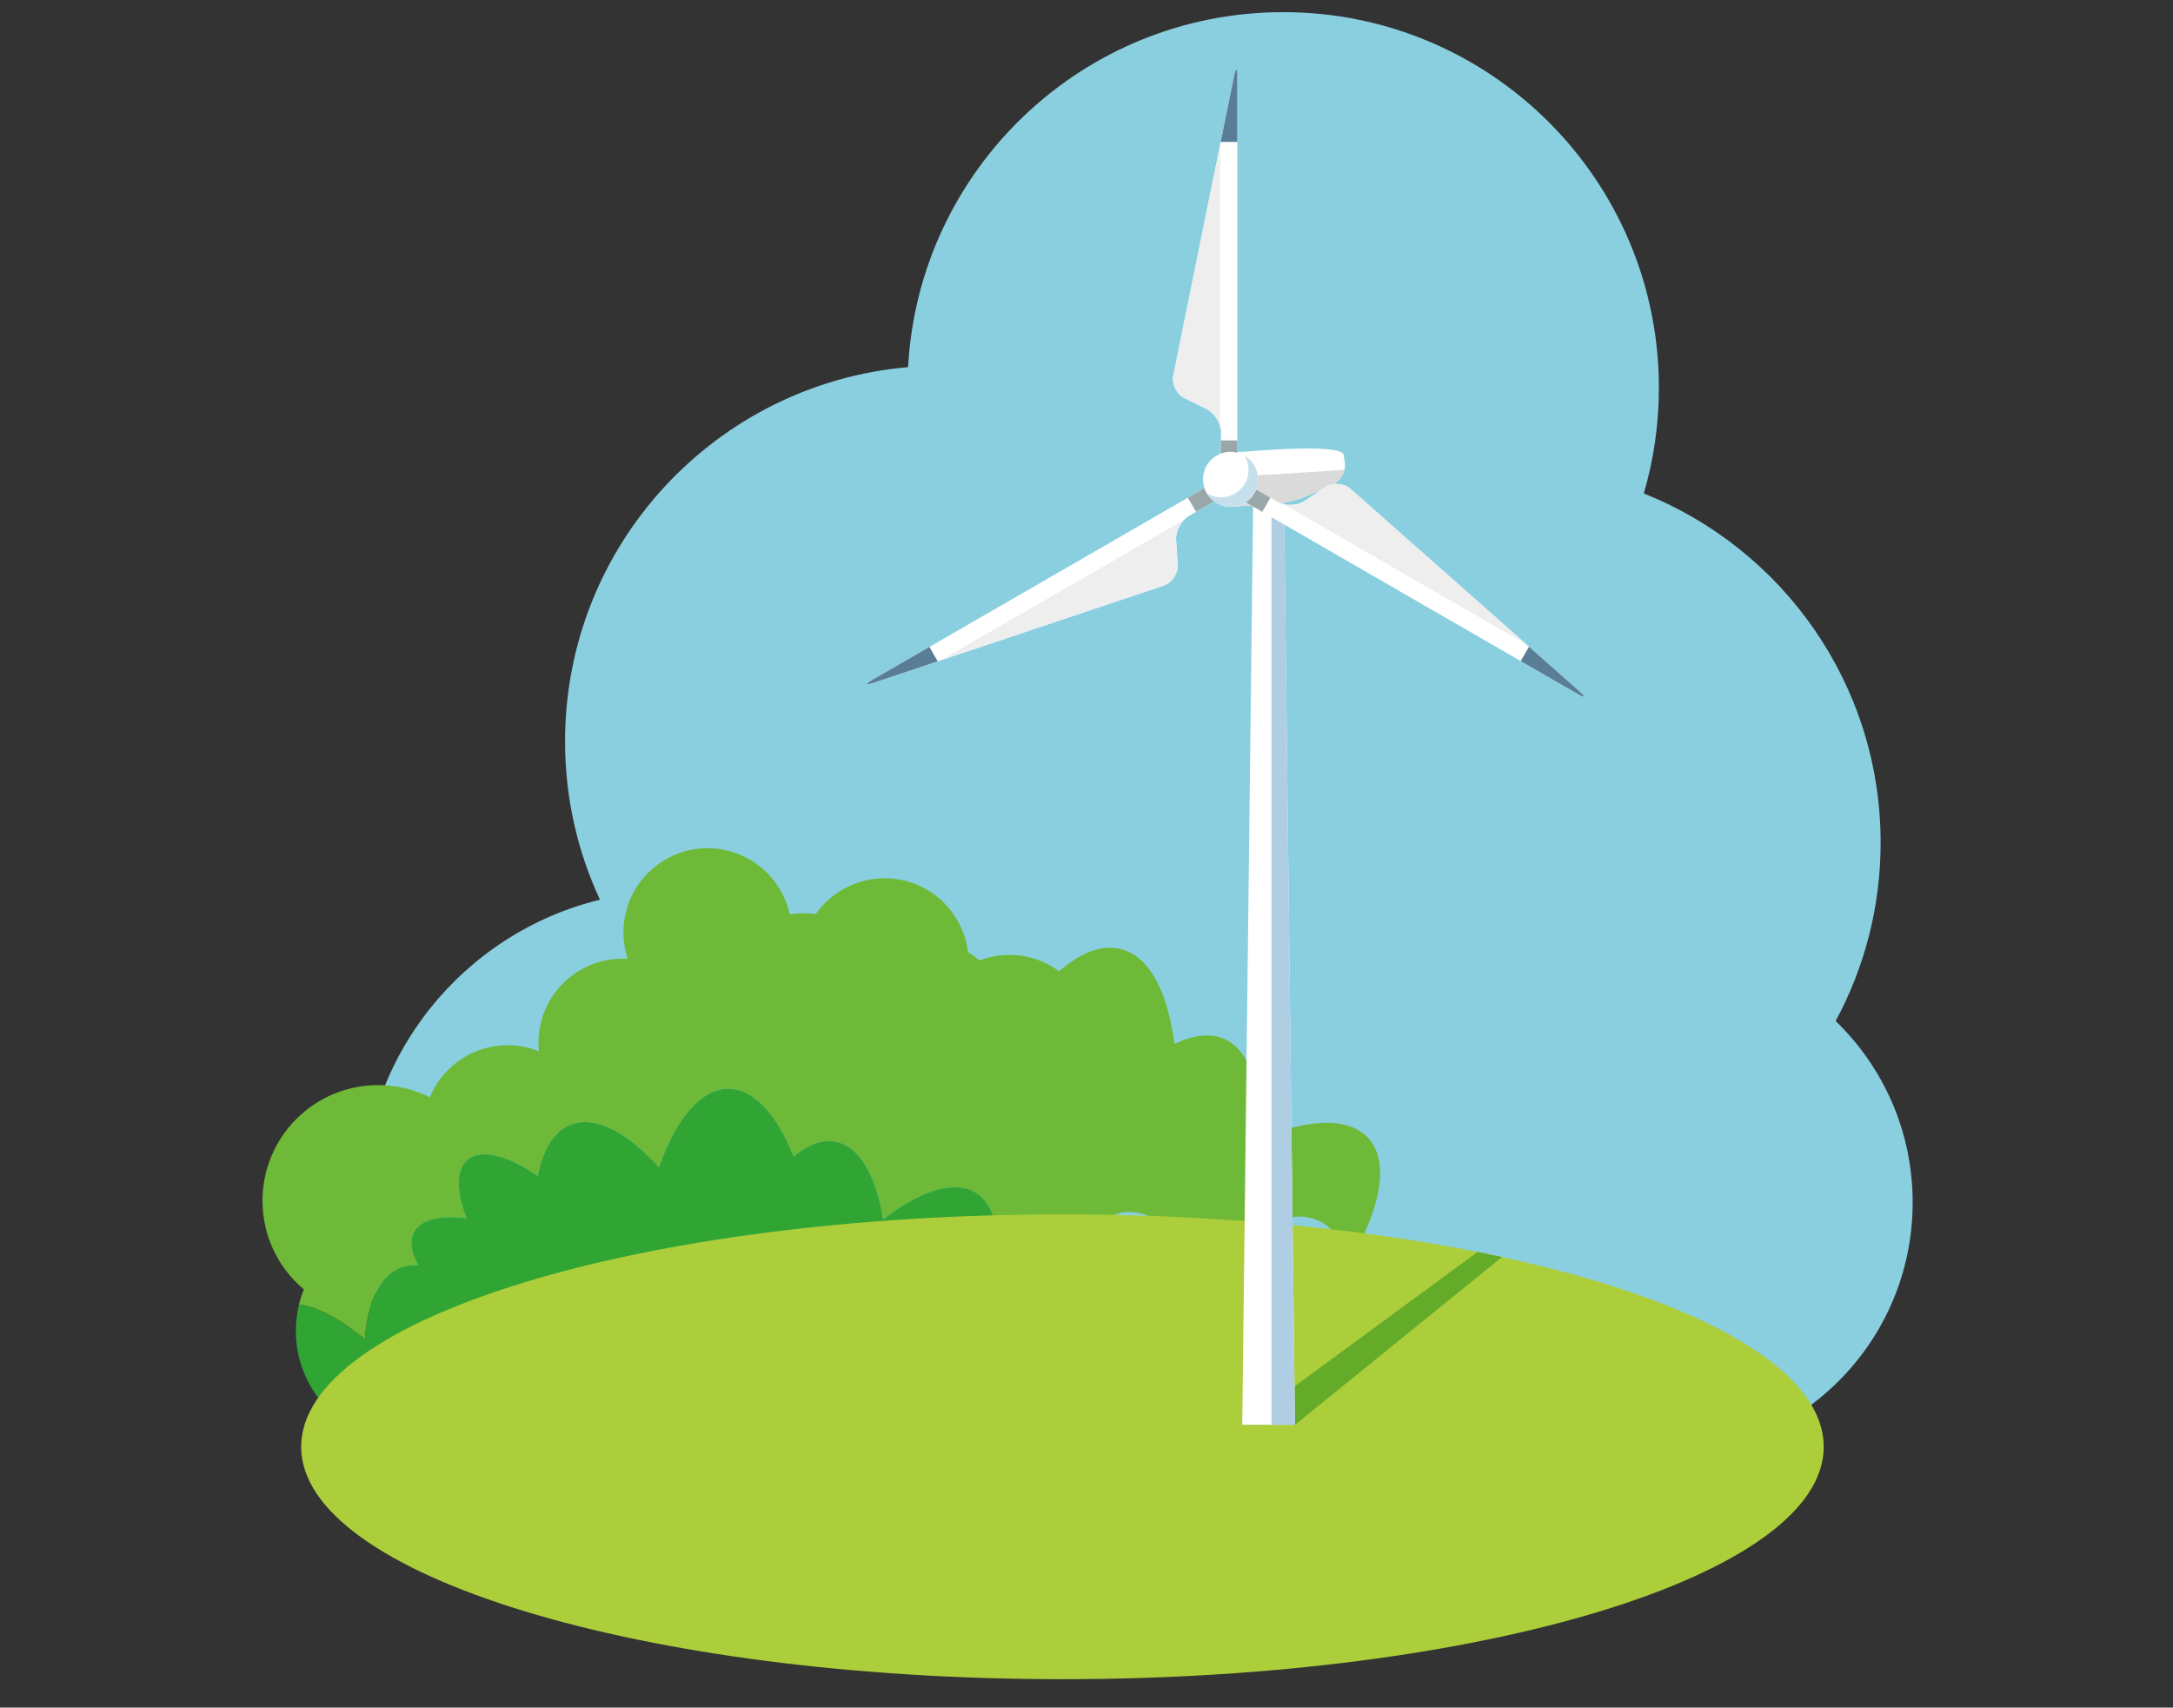
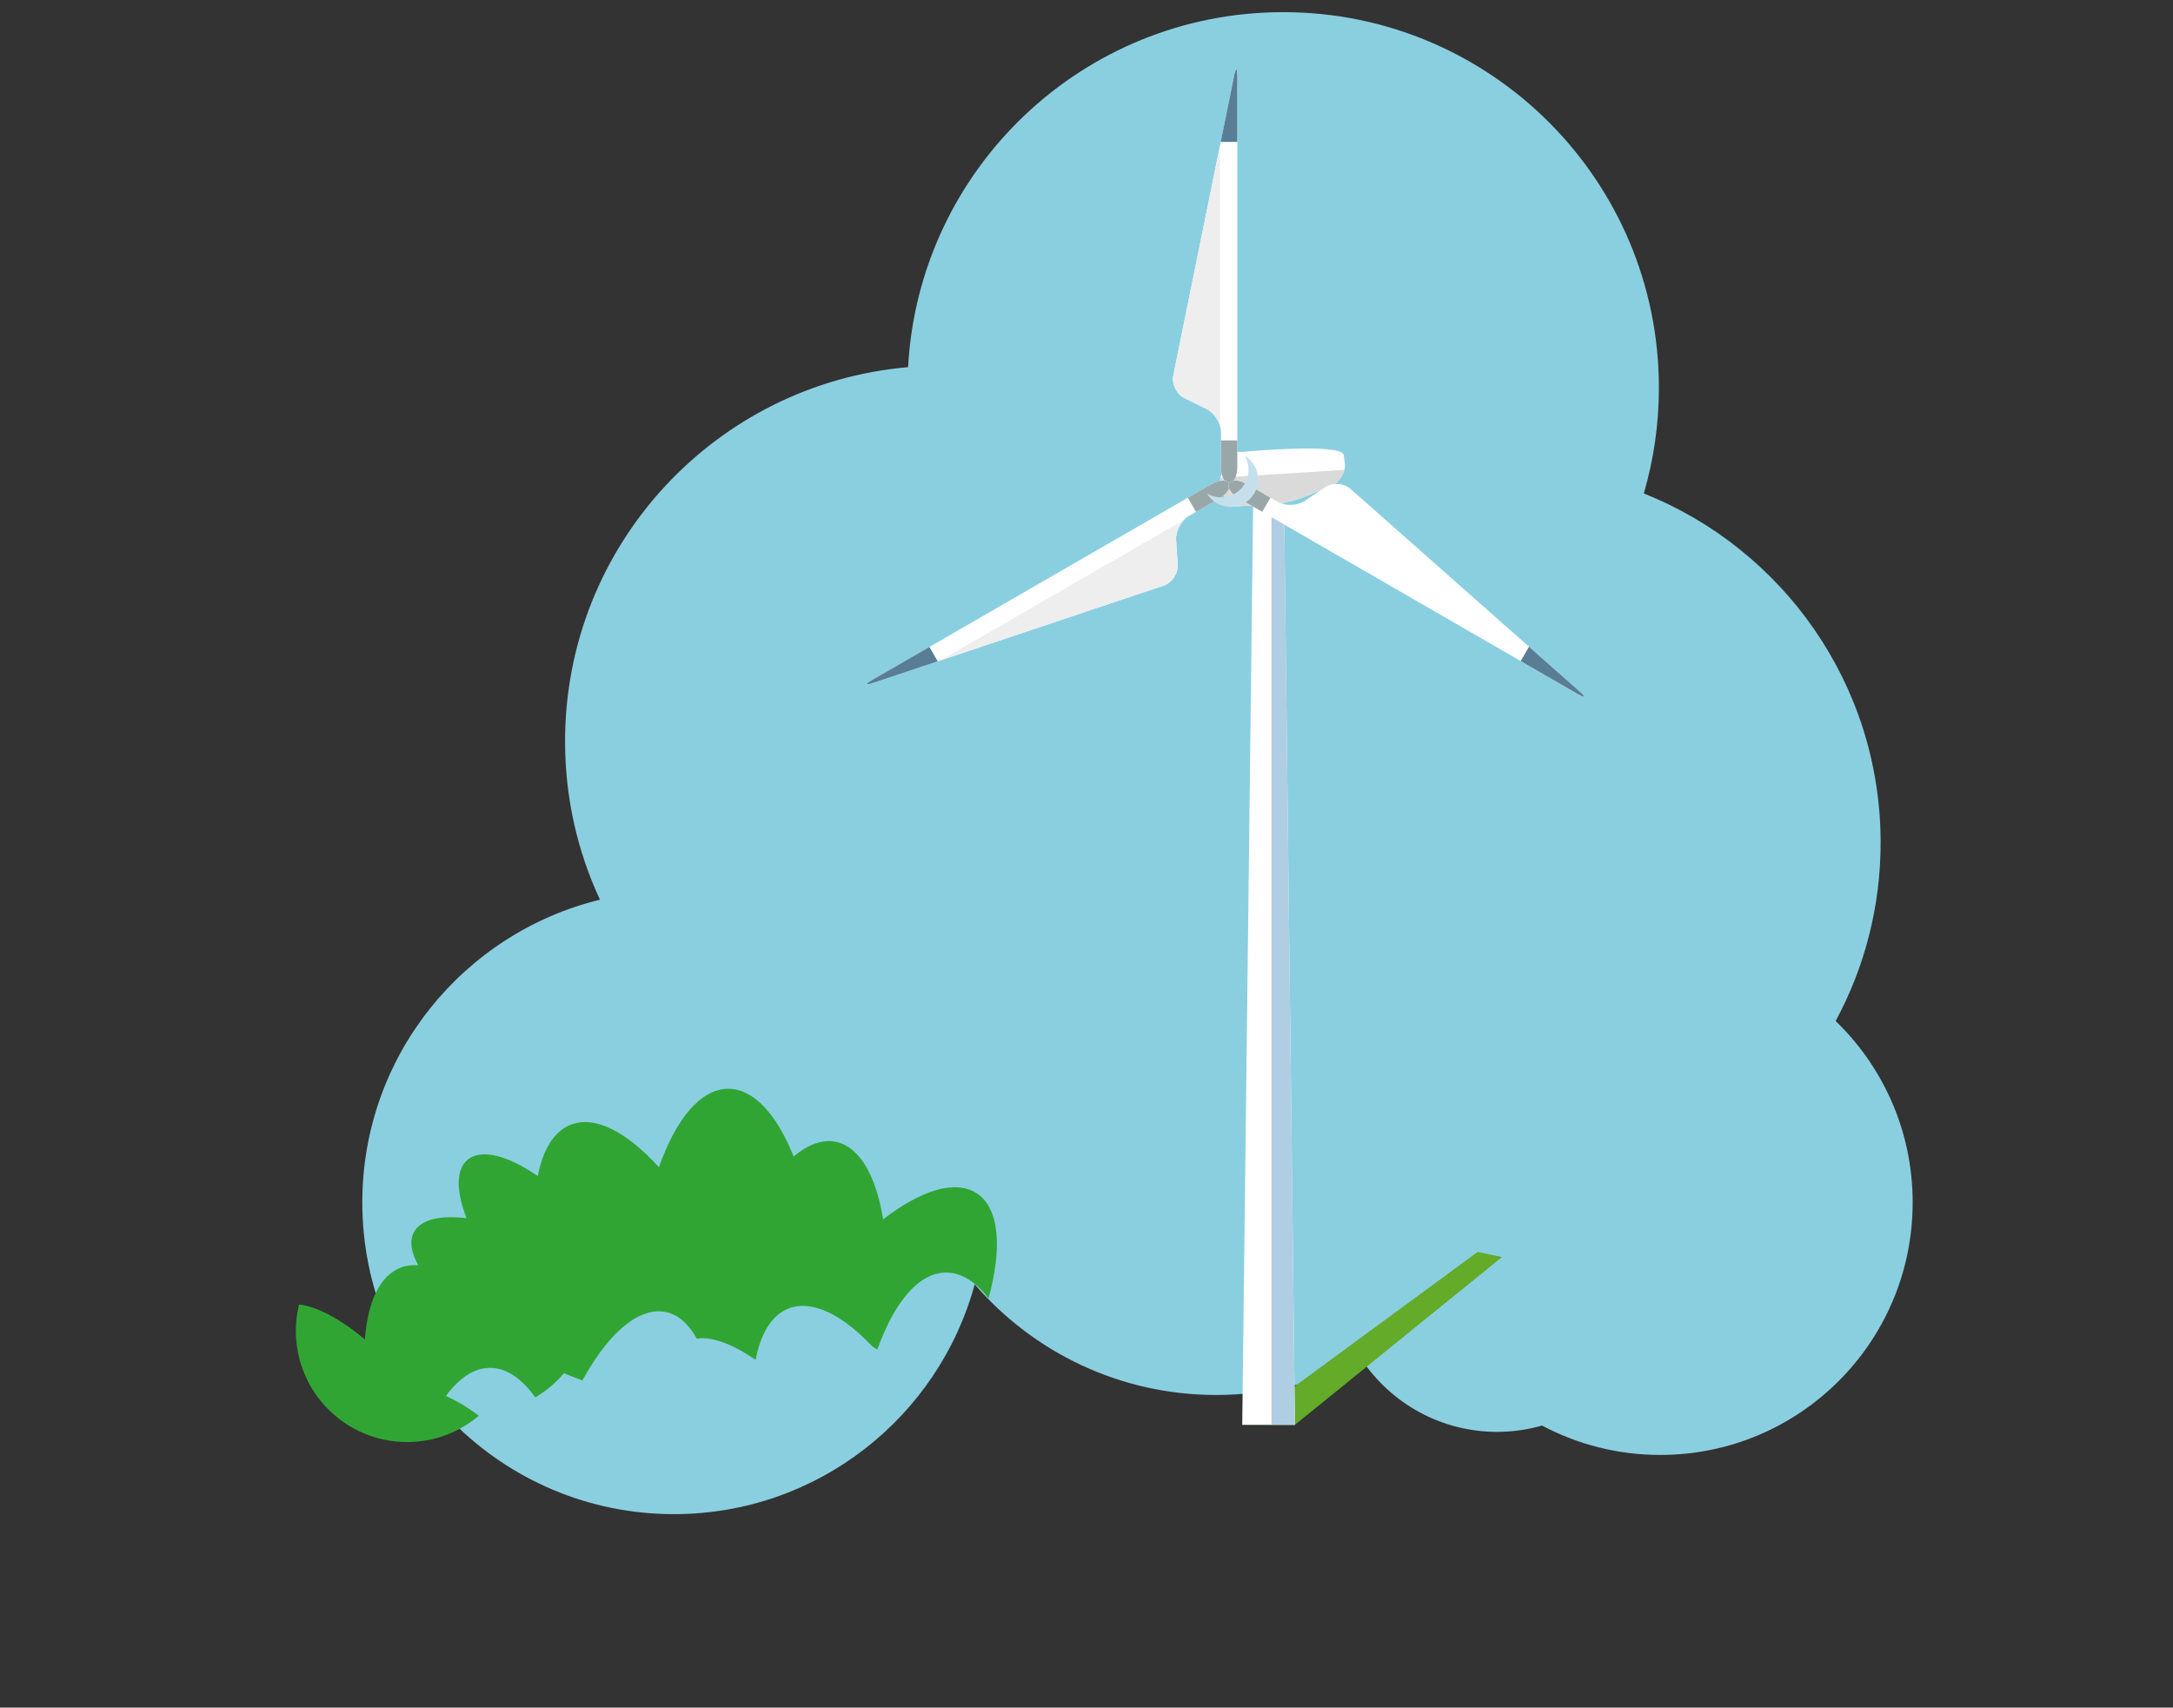
<svg xmlns="http://www.w3.org/2000/svg" version="1.1" id="レイヤー_1" x="0px" y="0px" width="400.859px" height="315px" viewBox="0 0 400.859 315" enable-background="new 0 0 400.859 315" xml:space="preserve">
  <rect x="0" y="0" width="400.859" height="315" fill="#333333" stroke="none" />
  <g>
    <g>
      <path fill="#8ACFE0" d="M338.626,188.348c5.289-9.791,8.297-20.998,8.297-32.908c0-29.221-18.094-54.221-43.686-64.41    c1.809-6.184,2.783-12.725,2.783-19.484c0-38.279-31.031-69.305-69.304-69.305c-36.994,0-67.217,28.986-69.198,65.49    c-35.452,3.055-63.28,32.793-63.28,69.039c0,10.436,2.309,20.326,6.44,29.199c-25.162,6.133-43.843,28.807-43.843,55.85    c0,31.756,25.74,57.496,57.491,57.496c26.528,0,48.844-17.969,55.481-42.396c10.789,12.494,26.736,20.412,44.544,20.412    c9.682,0,18.815-2.344,26.873-6.484c5.402,8.016,14.566,13.291,24.961,13.291c2.873,0,5.646-0.414,8.277-1.166    c6.506,3.455,13.922,5.422,21.807,5.422c25.715,0,46.566-20.852,46.566-46.574C352.837,208.674,347.386,196.812,338.626,188.348z" />
      <g>
-         <path fill="#6EB937" d="M252.402,209.936c-3.695-4.029-11.436-3.562-20.676,0.391c0.88-9.262-0.902-16.227-5.561-18.525     c-2.651-1.311-5.936-0.936-9.524,0.764c-1.189-9.518-4.563-16.105-9.836-17.482c-3.542-0.922-7.485,0.637-11.416,4.098     c-1.543-1.141-3.325-2.021-5.304-2.533c-3.244-0.85-6.516-0.588-9.431,0.525c-0.685-0.59-1.378-1.107-2.074-1.537     c-0.755-6.125-5.146-11.477-11.489-13.129c-6.459-1.682-13.013,0.971-16.627,6.133c-1.617-0.244-3.224-0.219-4.775,0.031     c-1.216-5.52-5.4-10.182-11.245-11.699c-8.302-2.162-16.781,2.818-18.943,11.113c-0.783,3.01-0.619,6.043,0.295,8.785     c-7.262-0.447-14.069,4.277-15.971,11.586c-0.482,1.842-0.593,3.689-0.409,5.48c-0.599-0.24-1.212-0.459-1.855-0.623     c-7.6-1.977-15.349,2.031-18.261,9.092c-2.871-1.432-6.105-2.242-9.531-2.242c-11.789,0-21.347,9.553-21.347,21.346     c0,6.564,2.967,12.43,7.629,16.35c-0.36,0.9-0.658,1.82-0.891,2.777c3.327,0.383,7.709,2.699,12.148,6.455     c0.507-6.852,2.7-11.732,6.589-13.242c1.02-0.396,2.113-0.533,3.253-0.447c-1.301-2.338-1.665-4.469-0.802-6.086     c1.275-2.385,4.921-3.191,9.72-2.586c-1.901-4.861-2.014-8.896,0.142-10.748c2.514-2.172,7.517-0.824,12.994,2.971     c0.94-4.844,2.961-8.264,6.085-9.473c4.531-1.764,10.444,1.404,16.263,7.85c3.11-8.867,7.688-14.482,12.795-14.482     c4.715,0,8.983,4.789,12.054,12.5c2.632-2.203,5.305-3.236,7.807-2.713c4.413,0.908,7.42,6.357,8.705,14.307     c6.881-5.33,13.261-7.406,17.233-4.836c4.233,2.732,4.775,10.141,2.206,19.402c-2.344-3.035-5.001-4.758-7.824-4.758     c-5.05,0-9.578,5.496-12.679,14.191c0.075,0.041,0.153,0.096,0.229,0.137c1.23-0.74,2.442-1.51,3.616-2.332     c2.624,1.068,5.333,2,8.15,2.729c2.459,0.639,4.931,1.121,7.385,1.471c7.692-2.467,14.007-8.678,16.189-17.068     c0.137-0.531,0.226-1.055,0.329-1.578c0.047,0.051,0.092,0.098,0.137,0.15c2.462-5.139,5.715-8.373,9.564-8.822     c2.163-0.246,4.337,0.398,6.469,1.791c3.358,2.199,6.591,6.277,9.425,11.725c6.054-9.012,12.802-13.947,18.515-12.461     c3.154,0.816,5.625,3.521,7.36,7.59C254.785,222.658,256.337,214.229,252.402,209.936z" />
        <path fill="#31A534" d="M174.529,234.748c2.823,0,5.48,1.723,7.824,4.758c2.57-9.262,2.027-16.67-2.206-19.402     c-3.972-2.57-10.353-0.494-17.233,4.836c-1.284-7.949-4.292-13.398-8.705-14.307c-2.502-0.523-5.175,0.51-7.807,2.713     c-3.071-7.711-7.339-12.5-12.054-12.5c-5.107,0-9.685,5.615-12.795,14.482c-5.818-6.445-11.731-9.613-16.263-7.85     c-3.124,1.209-5.146,4.629-6.085,9.473c-5.478-3.795-10.48-5.143-12.994-2.971c-2.155,1.852-2.043,5.887-0.142,10.748     c-4.798-0.605-8.445,0.201-9.72,2.586c-0.863,1.617-0.499,3.748,0.802,6.086c-1.14-0.086-2.233,0.051-3.253,0.447     c-3.889,1.51-6.083,6.391-6.589,13.242c-4.439-3.756-8.821-6.072-12.148-6.455c-0.379,1.562-0.585,3.189-0.585,4.865     c0,11.33,9.185,20.514,20.514,20.514c5.05,0,9.667-1.828,13.24-4.85c-1.78-1.375-3.812-2.607-6.062-3.666     c2.416-3.285,5.184-5.166,8.13-5.166c3.035,0,5.878,1.986,8.342,5.453c2.004-1.189,3.795-2.695,5.293-4.461     c1.117,0.467,2.253,0.902,3.408,1.316c0.498-0.908,1.004-1.771,1.521-2.6c2.359-3.77,4.894-6.664,7.436-8.363     c0.555-0.371,1.1-0.689,1.651-0.943c1.62-0.756,3.231-1.031,4.772-0.709c2.312,0.482,4.232,2.234,5.728,4.92     c0.657-0.109,1.382-0.111,2.159-0.004c2.47,0.332,5.491,1.699,8.682,3.912c0.934-4.844,2.955-8.262,6.084-9.477     c1.758-0.684,3.725-0.613,5.811,0.09c3.053,1.025,6.365,3.443,9.67,6.936c0.295,0.188,0.59,0.365,0.896,0.537     C164.951,240.244,169.479,234.748,174.529,234.748z" />
      </g>
-       <path fill="#ACCE3B" d="M336.429,266.889c0,23.676-62.877,42.871-140.433,42.871c-77.561,0-140.437-19.195-140.437-42.871    c0-23.678,62.876-42.873,140.437-42.873C273.552,224.016,336.429,243.211,336.429,266.889z" />
      <g>
        <path fill="#63AB29" d="M238.883,262.834l38.202-30.951c-1.48-0.322-2.98-0.635-4.504-0.938l-43.422,31.889H238.883z" />
      </g>
      <g>
        <polygon fill="#FFFFFF" points="238.883,262.834 229.16,262.834 231.231,87.668 236.806,87.668    " />
        <g>
          <polygon fill="#AFCDE3" points="236.806,87.668 234.558,87.668 234.558,262.834 238.883,262.834     " />
        </g>
        <g>
          <path fill="#FFFFFF" d="M247.875,83.9c-0.599-2.246-18.482-0.555-18.482-0.555c-1.073,0-1.951,0.021-2.692,0.062      c0.308,0.986,0.175,2.117-0.71,3.102c-1.314,1.465-1.133,3.467-0.027,5.186c0.281,0.441,0.437,0.869,0.49,1.281      c0.178,0.15,0.334,0.318,0.463,0.504l8.021-0.5c1.606-0.098,4.132-0.68,5.622-1.293l5.025-2.07      c1.486-0.619,2.62-2.434,2.519-4.037L247.875,83.9z" />
          <g>
            <path fill="#DADADB" d="M225.171,88.107c-0.264,1.158,0.051,2.438,0.791,3.588c0.281,0.441,0.437,0.869,0.49,1.281       c0.178,0.15,0.334,0.318,0.463,0.504l8.021-0.5c1.606-0.098,4.132-0.68,5.622-1.293l5.025-2.07       c1.148-0.475,2.079-1.67,2.402-2.928L225.171,88.107z" />
          </g>
        </g>
        <g>
          <path fill="#FFFFFF" d="M226.74,89.16c0.832,0,1.508-1.326,1.508-2.947V14.045c0-1.617-0.26-1.645-0.583-0.057l-11.222,55.268      c-0.323,1.584,0.599,3.469,2.049,4.186l4.107,2.025c1.448,0.713,2.634,2.623,2.634,4.236v6.51      C225.233,87.834,225.911,89.16,226.74,89.16z" />
          <g>
            <path fill="#EEEEEF" d="M216.443,69.24c-0.323,1.588,0.599,3.471,2.049,4.182l4.107,2.027c1.133,0.561,2.1,1.854,2.47,3.162       V26.758L216.443,69.24z" />
          </g>
          <g>
            <path fill="#597D95" d="M227.665,13.988l-2.479,12.189h3.062V14.045C228.248,12.428,227.988,12.4,227.665,13.988z" />
          </g>
          <g>
            <path fill="#9AA7A8" d="M226.74,89.16c0.832,0,1.508-1.326,1.508-2.947v-4.977h-3.015v4.977       C225.233,87.834,225.911,89.16,226.74,89.16z" />
          </g>
        </g>
        <g>
          <path fill="#FFFFFF" d="M226.74,89.16c-0.41-0.723-1.898-0.65-3.299,0.162l-62.499,36.084c-1.4,0.809-1.292,1.049,0.24,0.539      l53.479-17.918c1.534-0.514,2.703-2.26,2.596-3.869l-0.301-4.57c-0.103-1.613,0.956-3.594,2.354-4.404l5.64-3.252      C226.349,91.119,227.155,89.871,226.74,89.16z" />
          <g>
            <path fill="#EEEEEF" d="M214.647,108.033c1.532-0.51,2.702-2.254,2.598-3.869l-0.303-4.568       c-0.082-1.262,0.555-2.742,1.504-3.717l-44.903,25.924L214.647,108.033z" />
          </g>
          <g>
            <path fill="#597D95" d="M161.182,125.945l11.799-3.953l-1.533-2.656l-10.506,6.07       C159.542,126.215,159.65,126.455,161.182,125.945z" />
          </g>
          <g>
            <path fill="#9AA7A8" d="M226.74,89.16c-0.41-0.723-1.898-0.65-3.299,0.162l-4.313,2.494l1.509,2.605l4.312-2.49       C226.349,91.119,227.155,89.871,226.74,89.16z" />
          </g>
        </g>
        <g>
          <path fill="#FFFFFF" d="M226.74,89.16c-0.414,0.711,0.395,1.959,1.796,2.771l62.499,36.082c1.402,0.809,1.555,0.596,0.344-0.473      l-42.256-37.359c-1.209-1.074-3.303-1.211-4.646-0.316l-3.806,2.547c-1.348,0.9-3.592,0.973-4.992,0.162l-5.641-3.252      C228.642,88.51,227.155,88.438,226.74,89.16z" />
          <g>
-             <path fill="#EEEEEF" d="M249.14,90.191c-1.213-1.076-3.304-1.215-4.65-0.316l-3.807,2.543       c-1.053,0.707-2.654,0.895-3.973,0.559l44.902,25.924L249.14,90.191z" />
-           </g>
+             </g>
          <g>
            <path fill="#597D95" d="M291.378,127.541l-9.318-8.24l-1.535,2.652l10.51,6.061       C292.437,128.822,292.589,128.609,291.378,127.541z" />
          </g>
          <g>
            <path fill="#9AA7A8" d="M226.74,89.16c-0.414,0.711,0.395,1.959,1.796,2.771l4.314,2.49l1.507-2.605l-4.318-2.494       C228.642,88.51,227.155,88.438,226.74,89.16z" />
          </g>
        </g>
        <g>
-           <path fill="#FFFFFF" d="M232.082,88.422c0,2.811-2.271,5.082-5.08,5.082c-2.807,0-5.082-2.271-5.082-5.082      c0-2.805,2.275-5.076,5.082-5.076C229.81,83.346,232.082,85.617,232.082,88.422z" />
          <g>
            <path fill="#C5E0EC" d="M229.601,84.064c0.453,0.758,0.721,1.648,0.721,2.598c0,2.811-2.273,5.084-5.081,5.084       c-0.949,0-1.84-0.271-2.599-0.721c0.885,1.484,2.505,2.479,4.359,2.479c2.809,0,5.08-2.271,5.08-5.082       C232.082,86.566,231.083,84.949,229.601,84.064z" />
          </g>
        </g>
      </g>
    </g>
  </g>
</svg>